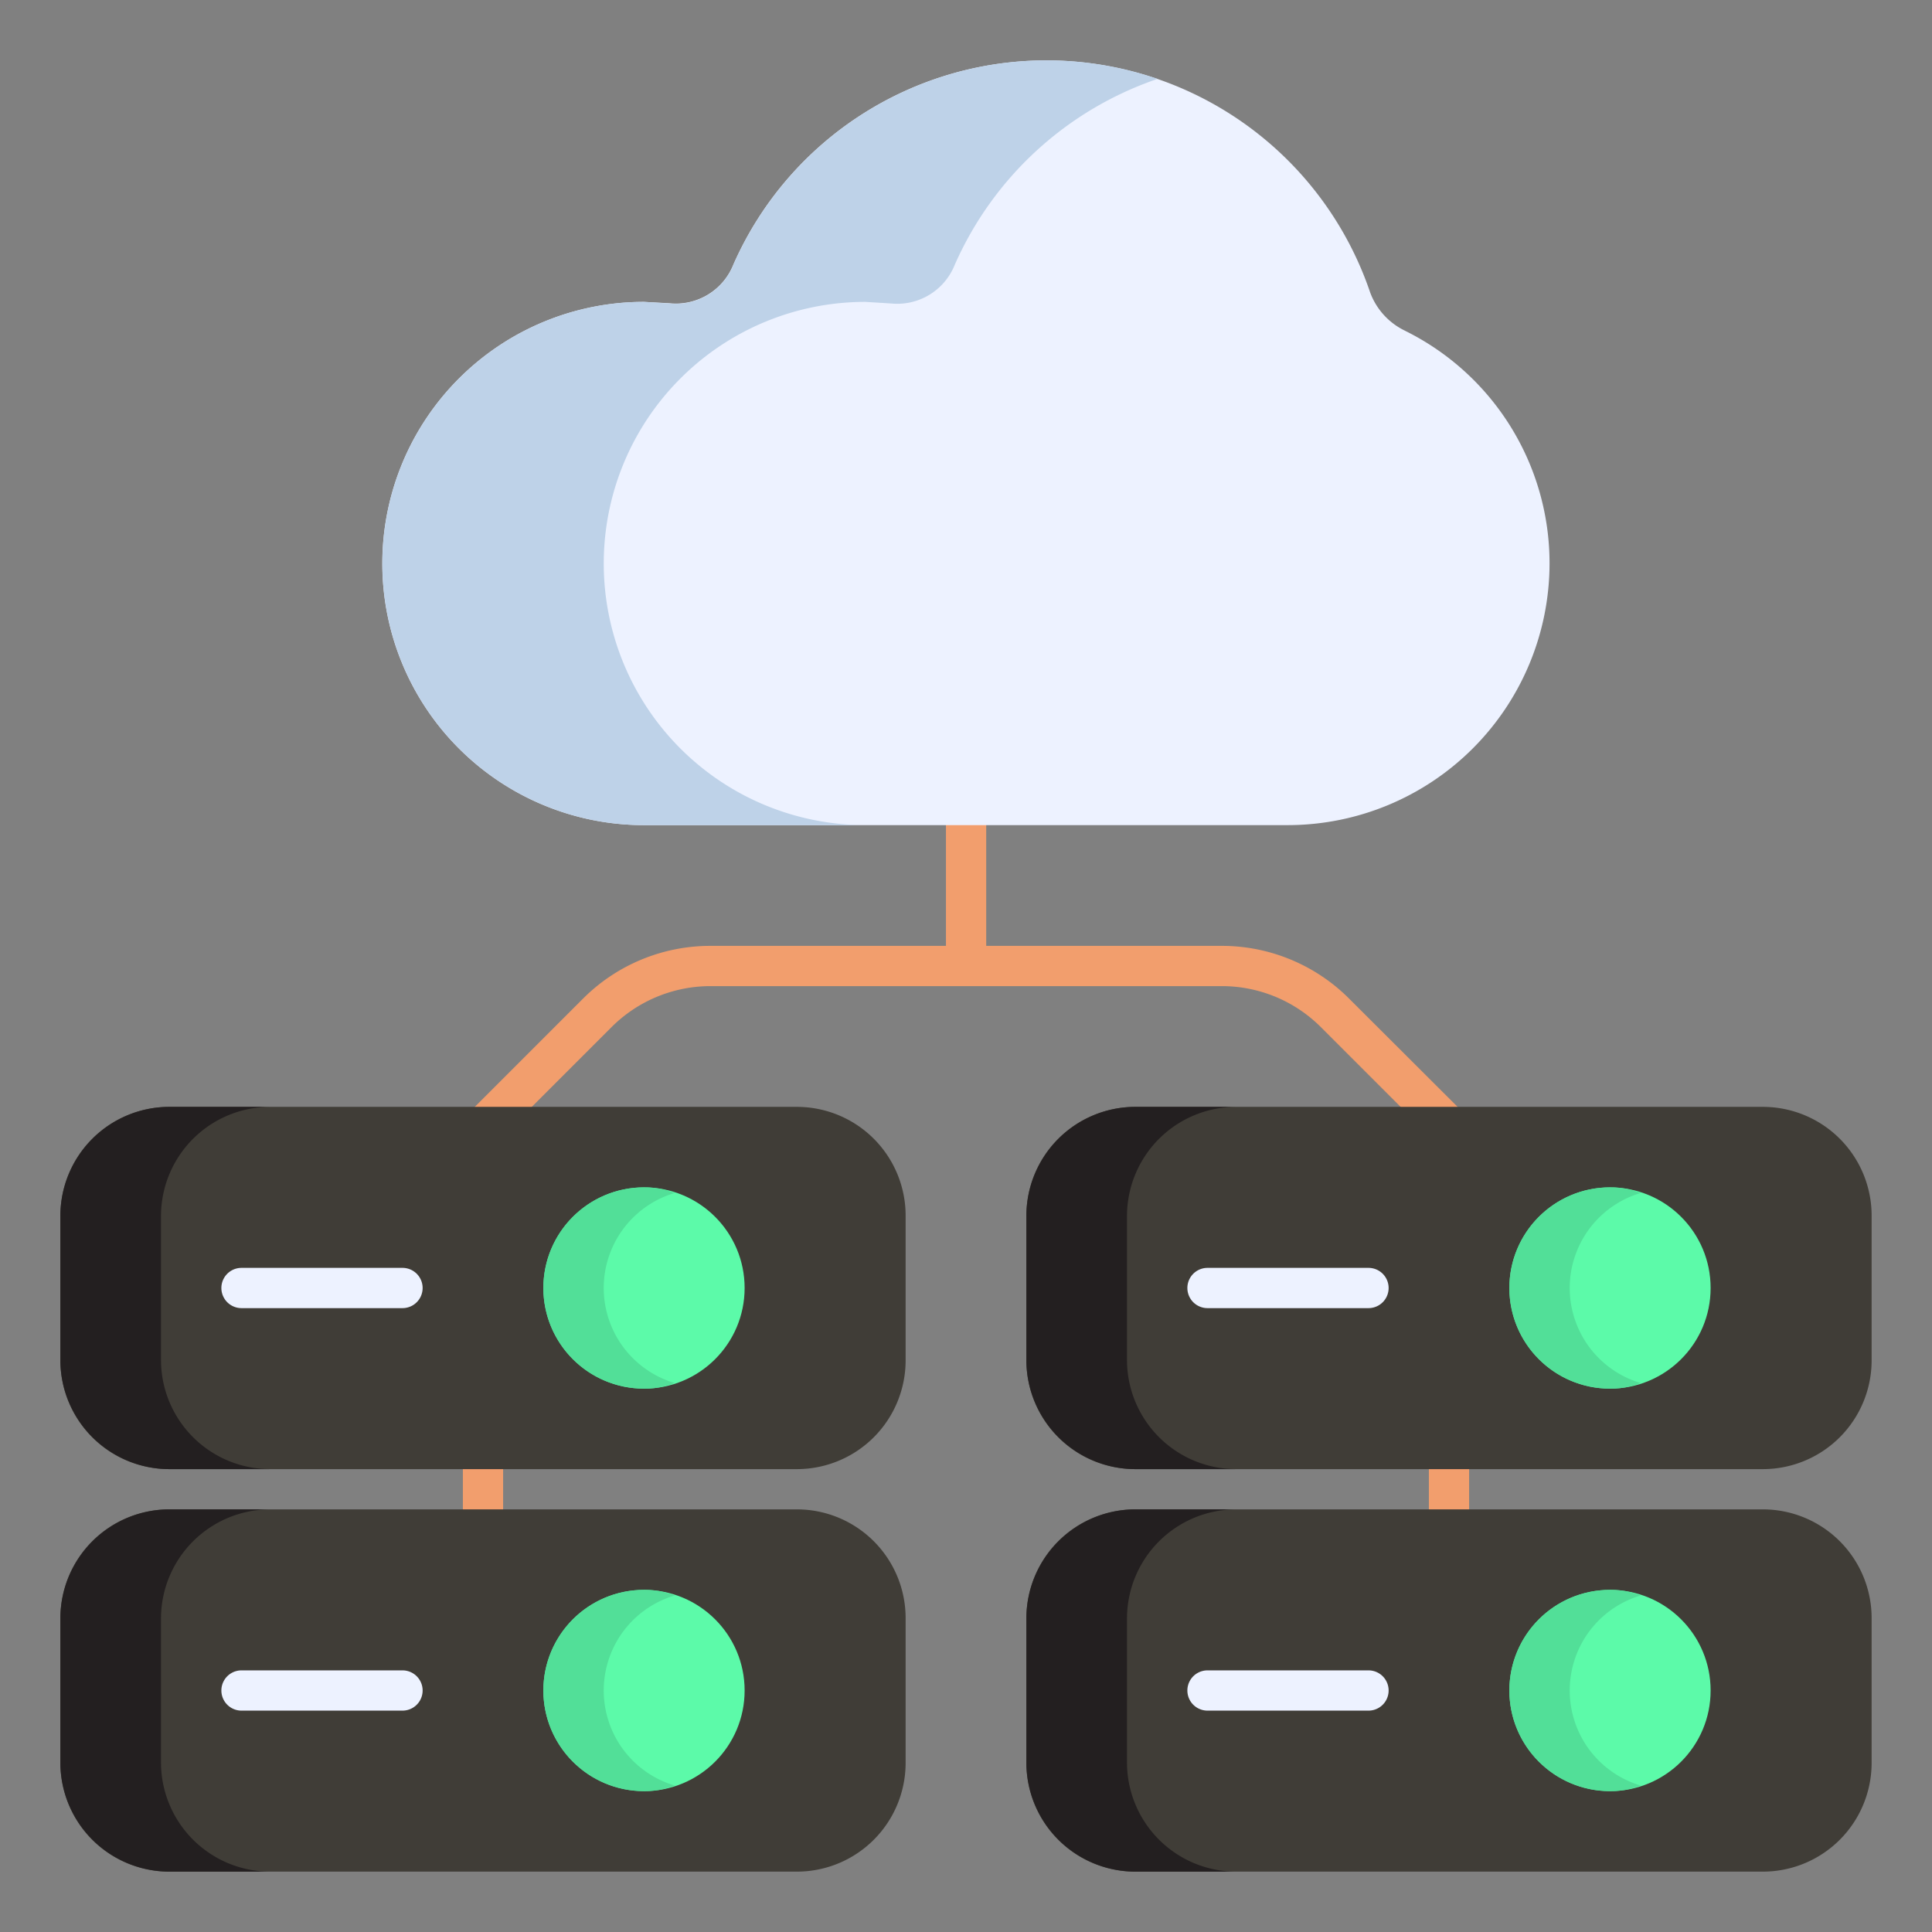
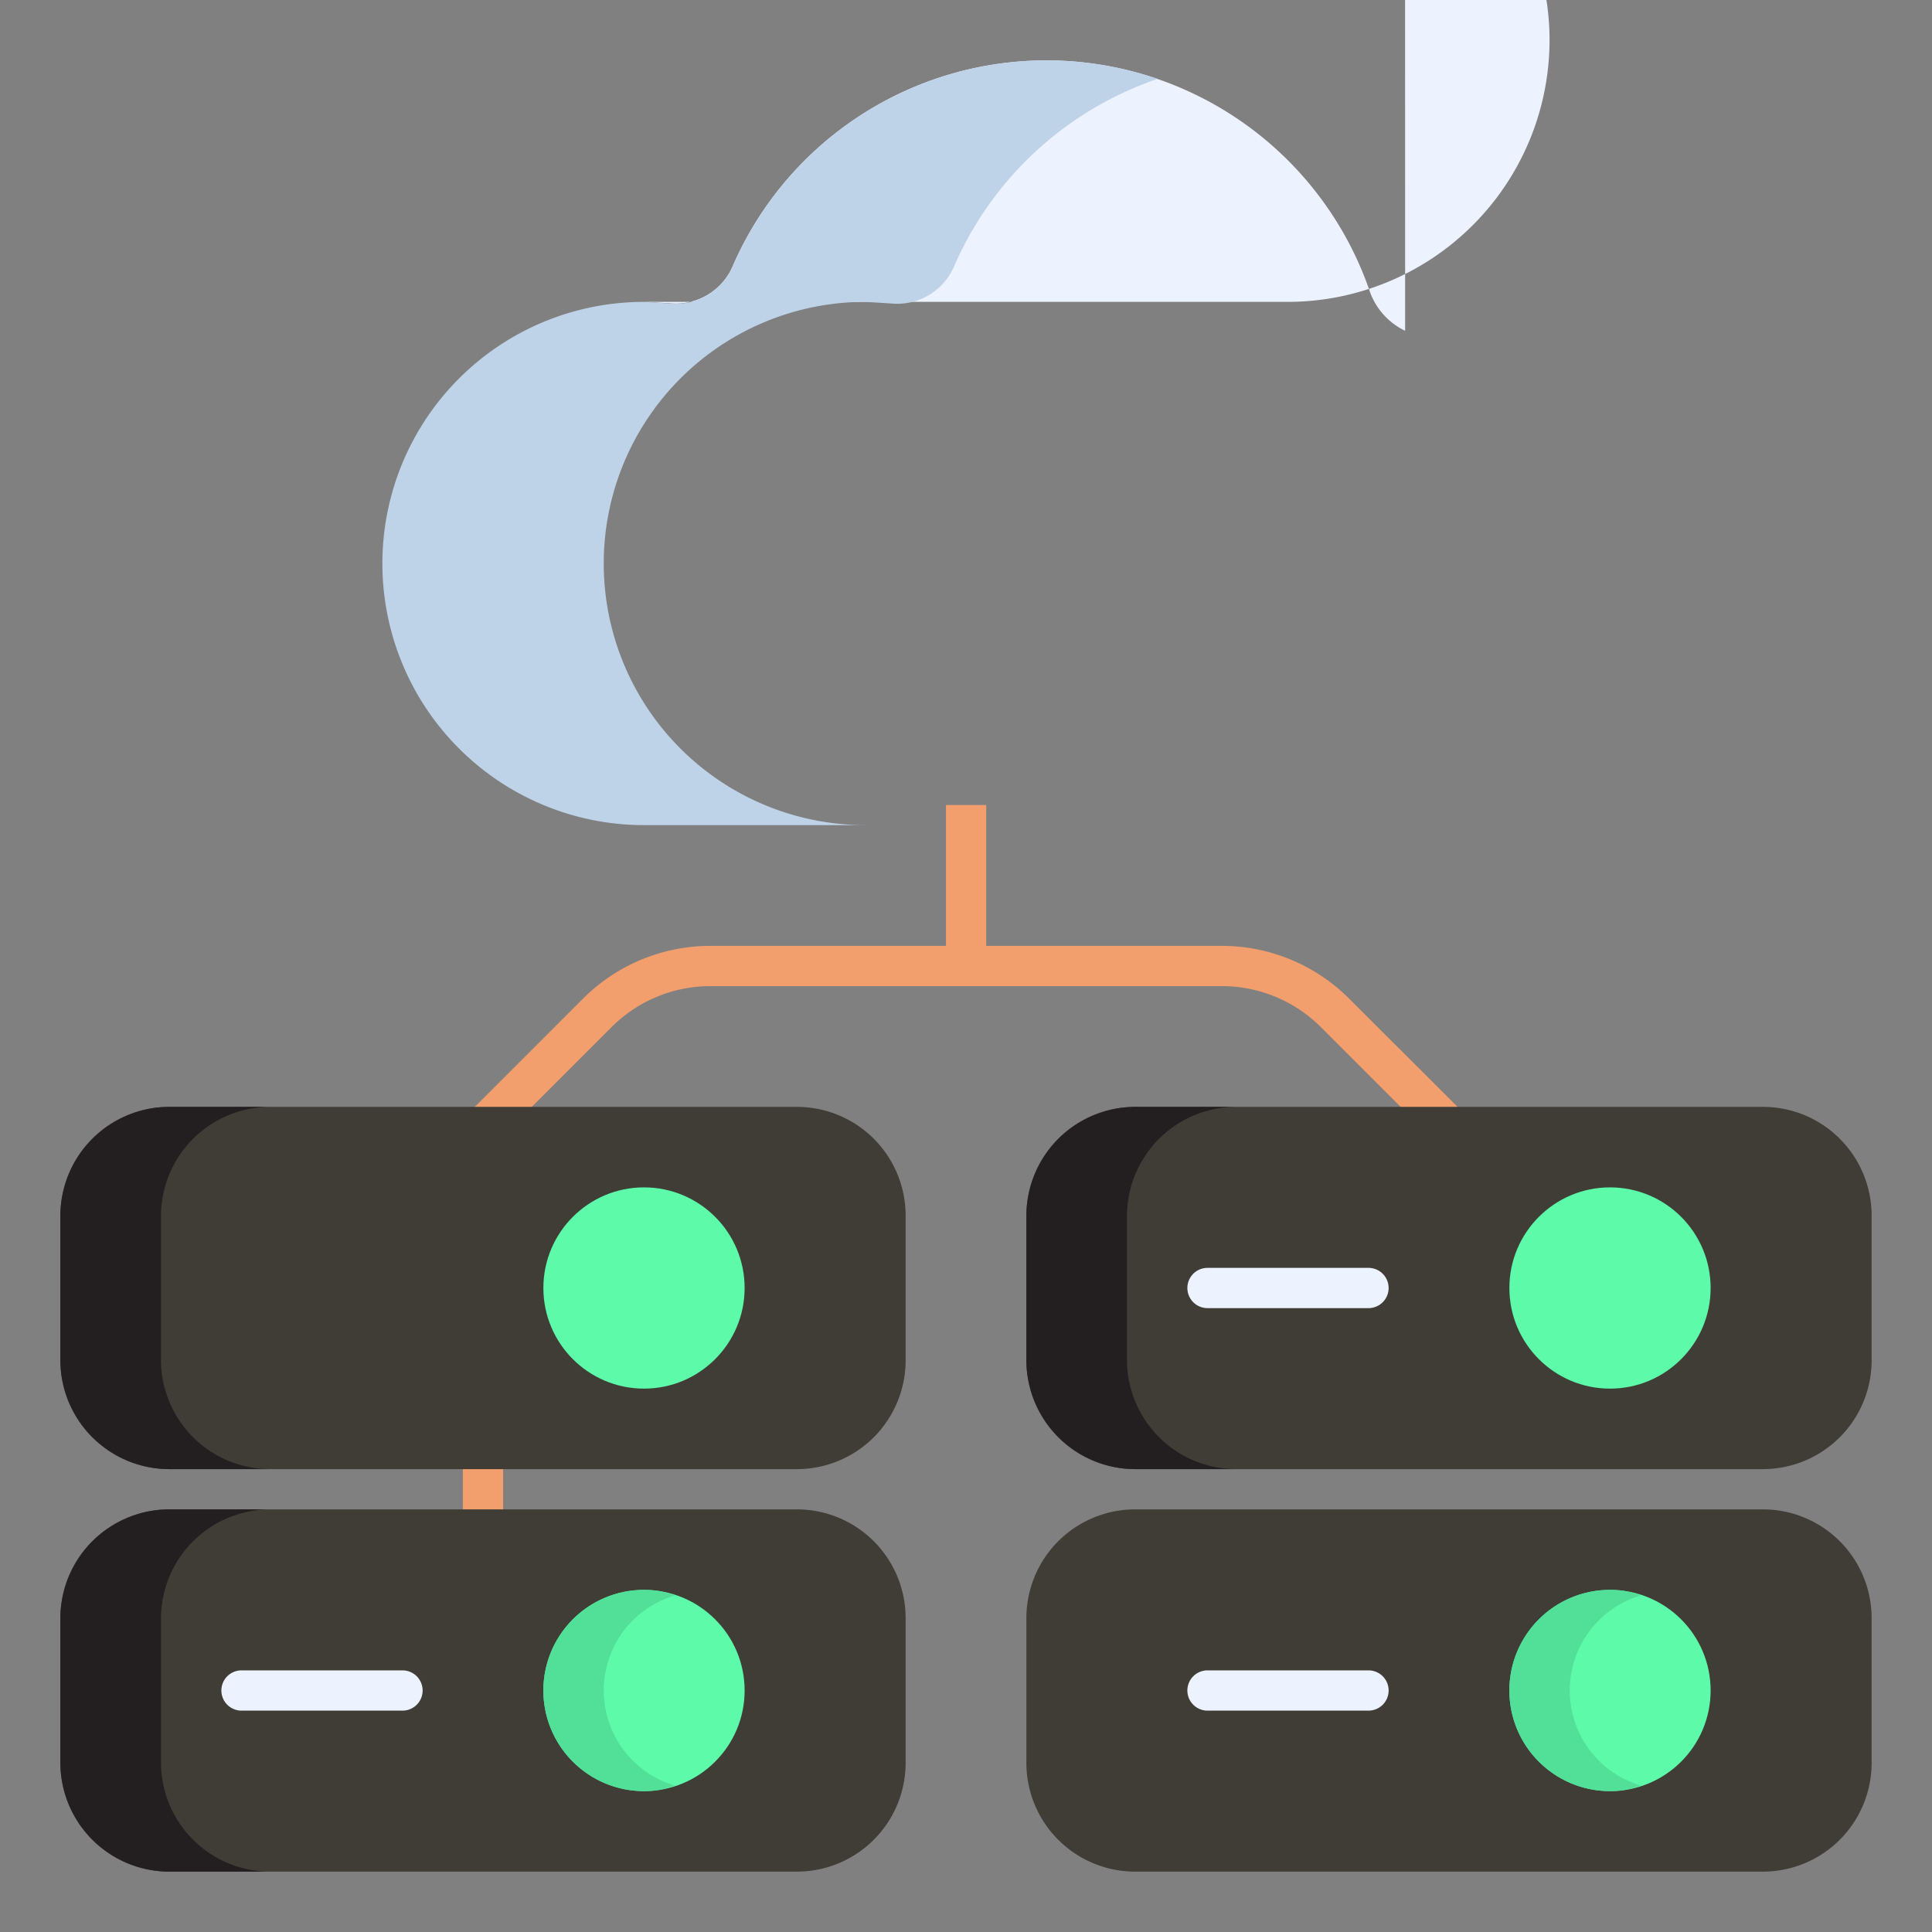
<svg xmlns="http://www.w3.org/2000/svg" id="Layer_5" height="512" viewBox="0 0 24 24" width="512" data-name="Layer 5">
  <rect x="0" y="0" width="24" height="24" fill="#808080" stroke="none" />
  <path d="m16.763 12.409a2.234 2.234 0 0 0 -1.591-.659h-2.921v-1.75h-.5v1.75h-2.921a2.234 2.234 0 0 0 -1.591.659l-1.414 1.414.354.354 1.414-1.414a1.739 1.739 0 0 1 1.238-.513h6.343a1.739 1.739 0 0 1 1.238.513l1.414 1.414.354-.354z" fill="#f29e6d" />
-   <path d="m17.75 18h.5v1h-.5z" fill="#f29e6d" />
  <path d="m5.75 18h.5v1h-.5z" fill="#f29e6d" />
  <path d="m14.101 13.75h7.798a1.351 1.351 0 0 1 1.351 1.351v1.798a1.351 1.351 0 0 1 -1.351 1.351h-7.798a1.351 1.351 0 0 1 -1.351-1.351v-1.798a1.351 1.351 0 0 1 1.351-1.351z" fill="#403d37" />
  <path d="m14.101 18.75h7.798a1.351 1.351 0 0 1 1.351 1.351v1.798a1.351 1.351 0 0 1 -1.351 1.351h-7.798a1.351 1.351 0 0 1 -1.351-1.351v-1.798a1.351 1.351 0 0 1 1.351-1.351z" fill="#403d37" />
  <path d="m2.101 13.75h7.798a1.351 1.351 0 0 1 1.351 1.351v1.798a1.351 1.351 0 0 1 -1.351 1.351h-7.798a1.351 1.351 0 0 1 -1.351-1.351v-1.798a1.351 1.351 0 0 1 1.351-1.351z" fill="#403d37" />
  <path d="m2.101 18.75h7.798a1.351 1.351 0 0 1 1.351 1.351v1.798a1.351 1.351 0 0 1 -1.351 1.351h-7.798a1.351 1.351 0 0 1 -1.351-1.351v-1.798a1.351 1.351 0 0 1 1.351-1.351z" fill="#403d37" />
  <circle cx="8" cy="16" fill="#5cfaa9" r="1.25" />
  <circle cx="8" cy="21" fill="#5cfaa9" r="1.25" />
  <circle cx="20" cy="21" fill="#5cfaa9" r="1.25" />
  <circle cx="20" cy="16" fill="#5cfaa9" r="1.25" />
  <g fill="#edf2ff">
    <path d="m15 16.25h2a.25.25 0 0 0 0-.5h-2a.25.25 0 0 0 0 .5z" />
    <path d="m17 20.75h-2a.25.25 0 0 0 0 .5h2a.25.25 0 0 0 0-.5z" />
-     <path d="m5 15.75h-2a.25.25 0 0 0 0 .5h2a.25.25 0 0 0 0-.5z" />
    <path d="m5 20.75h-2a.25.25 0 0 0 0 .5h2a.25.25 0 0 0 0-.5z" />
-     <path d="m17.455 4.109a.856.856 0 0 1 -.434-.475 4.248 4.248 0 0 0 -7.912-.345.769.769 0 0 1 -.792.478l-.318-.017a3.25 3.25 0 0 0 0 6.5h8a3.254 3.254 0 0 0 3.25-3.25 3.221 3.221 0 0 0 -1.795-2.891z" />
+     <path d="m17.455 4.109a.856.856 0 0 1 -.434-.475 4.248 4.248 0 0 0 -7.912-.345.769.769 0 0 1 -.792.478l-.318-.017h8a3.254 3.254 0 0 0 3.25-3.25 3.221 3.221 0 0 0 -1.795-2.891z" />
  </g>
  <path d="m14.38.98a4.249 4.249 0 0 0 -2.52 2.31.769.769 0 0 1 -.79.48l-.32-.02a3.25 3.25 0 0 0 0 6.5h-2.75a3.25 3.25 0 0 1 0-6.5l.32.02a.769.769 0 0 0 .79-.48 4.25 4.25 0 0 1 5.27-2.31z" fill="#bed2e8" />
  <path d="m3.35 13.75h-1.25a1.357 1.357 0 0 0 -1.35 1.35v1.8a1.357 1.357 0 0 0 1.35 1.35h1.25a1.357 1.357 0 0 1 -1.35-1.35v-1.8a1.357 1.357 0 0 1 1.35-1.35z" fill="#231f20" />
  <path d="m14 16.9v-1.8a1.357 1.357 0 0 1 1.35-1.35h-1.25a1.357 1.357 0 0 0 -1.35 1.35v1.8a1.357 1.357 0 0 0 1.35 1.35h1.25a1.357 1.357 0 0 1 -1.35-1.35z" fill="#231f20" />
  <path d="m3.35 18.75h-1.25a1.357 1.357 0 0 0 -1.35 1.35v1.8a1.357 1.357 0 0 0 1.35 1.35h1.25a1.357 1.357 0 0 1 -1.35-1.35v-1.8a1.357 1.357 0 0 1 1.35-1.35z" fill="#231f20" />
-   <path d="m15.35 18.75h-1.25a1.357 1.357 0 0 0 -1.35 1.35v1.8a1.357 1.357 0 0 0 1.35 1.35h1.25a1.357 1.357 0 0 1 -1.35-1.35v-1.8a1.357 1.357 0 0 1 1.35-1.35z" fill="#231f20" />
  <path d="m20.38 22.18a.986.986 0 0 1 -.38.07 1.25 1.25 0 0 1 0-2.5.986.986 0 0 1 .38.07 1.231 1.231 0 0 0 0 2.36z" fill="#52df98" />
-   <path d="m20.38 17.18a.986.986 0 0 1 -.38.07 1.25 1.25 0 0 1 0-2.5.986.986 0 0 1 .38.07 1.231 1.231 0 0 0 0 2.36z" fill="#52df98" />
  <path d="m8.38 22.18a.986.986 0 0 1 -.38.07 1.25 1.25 0 0 1 0-2.5.986.986 0 0 1 .38.07 1.231 1.231 0 0 0 0 2.36z" fill="#52df98" />
-   <path d="m8.38 17.18a.986.986 0 0 1 -.38.07 1.25 1.25 0 0 1 0-2.5.986.986 0 0 1 .38.07 1.231 1.231 0 0 0 0 2.36z" fill="#52df98" />
</svg>